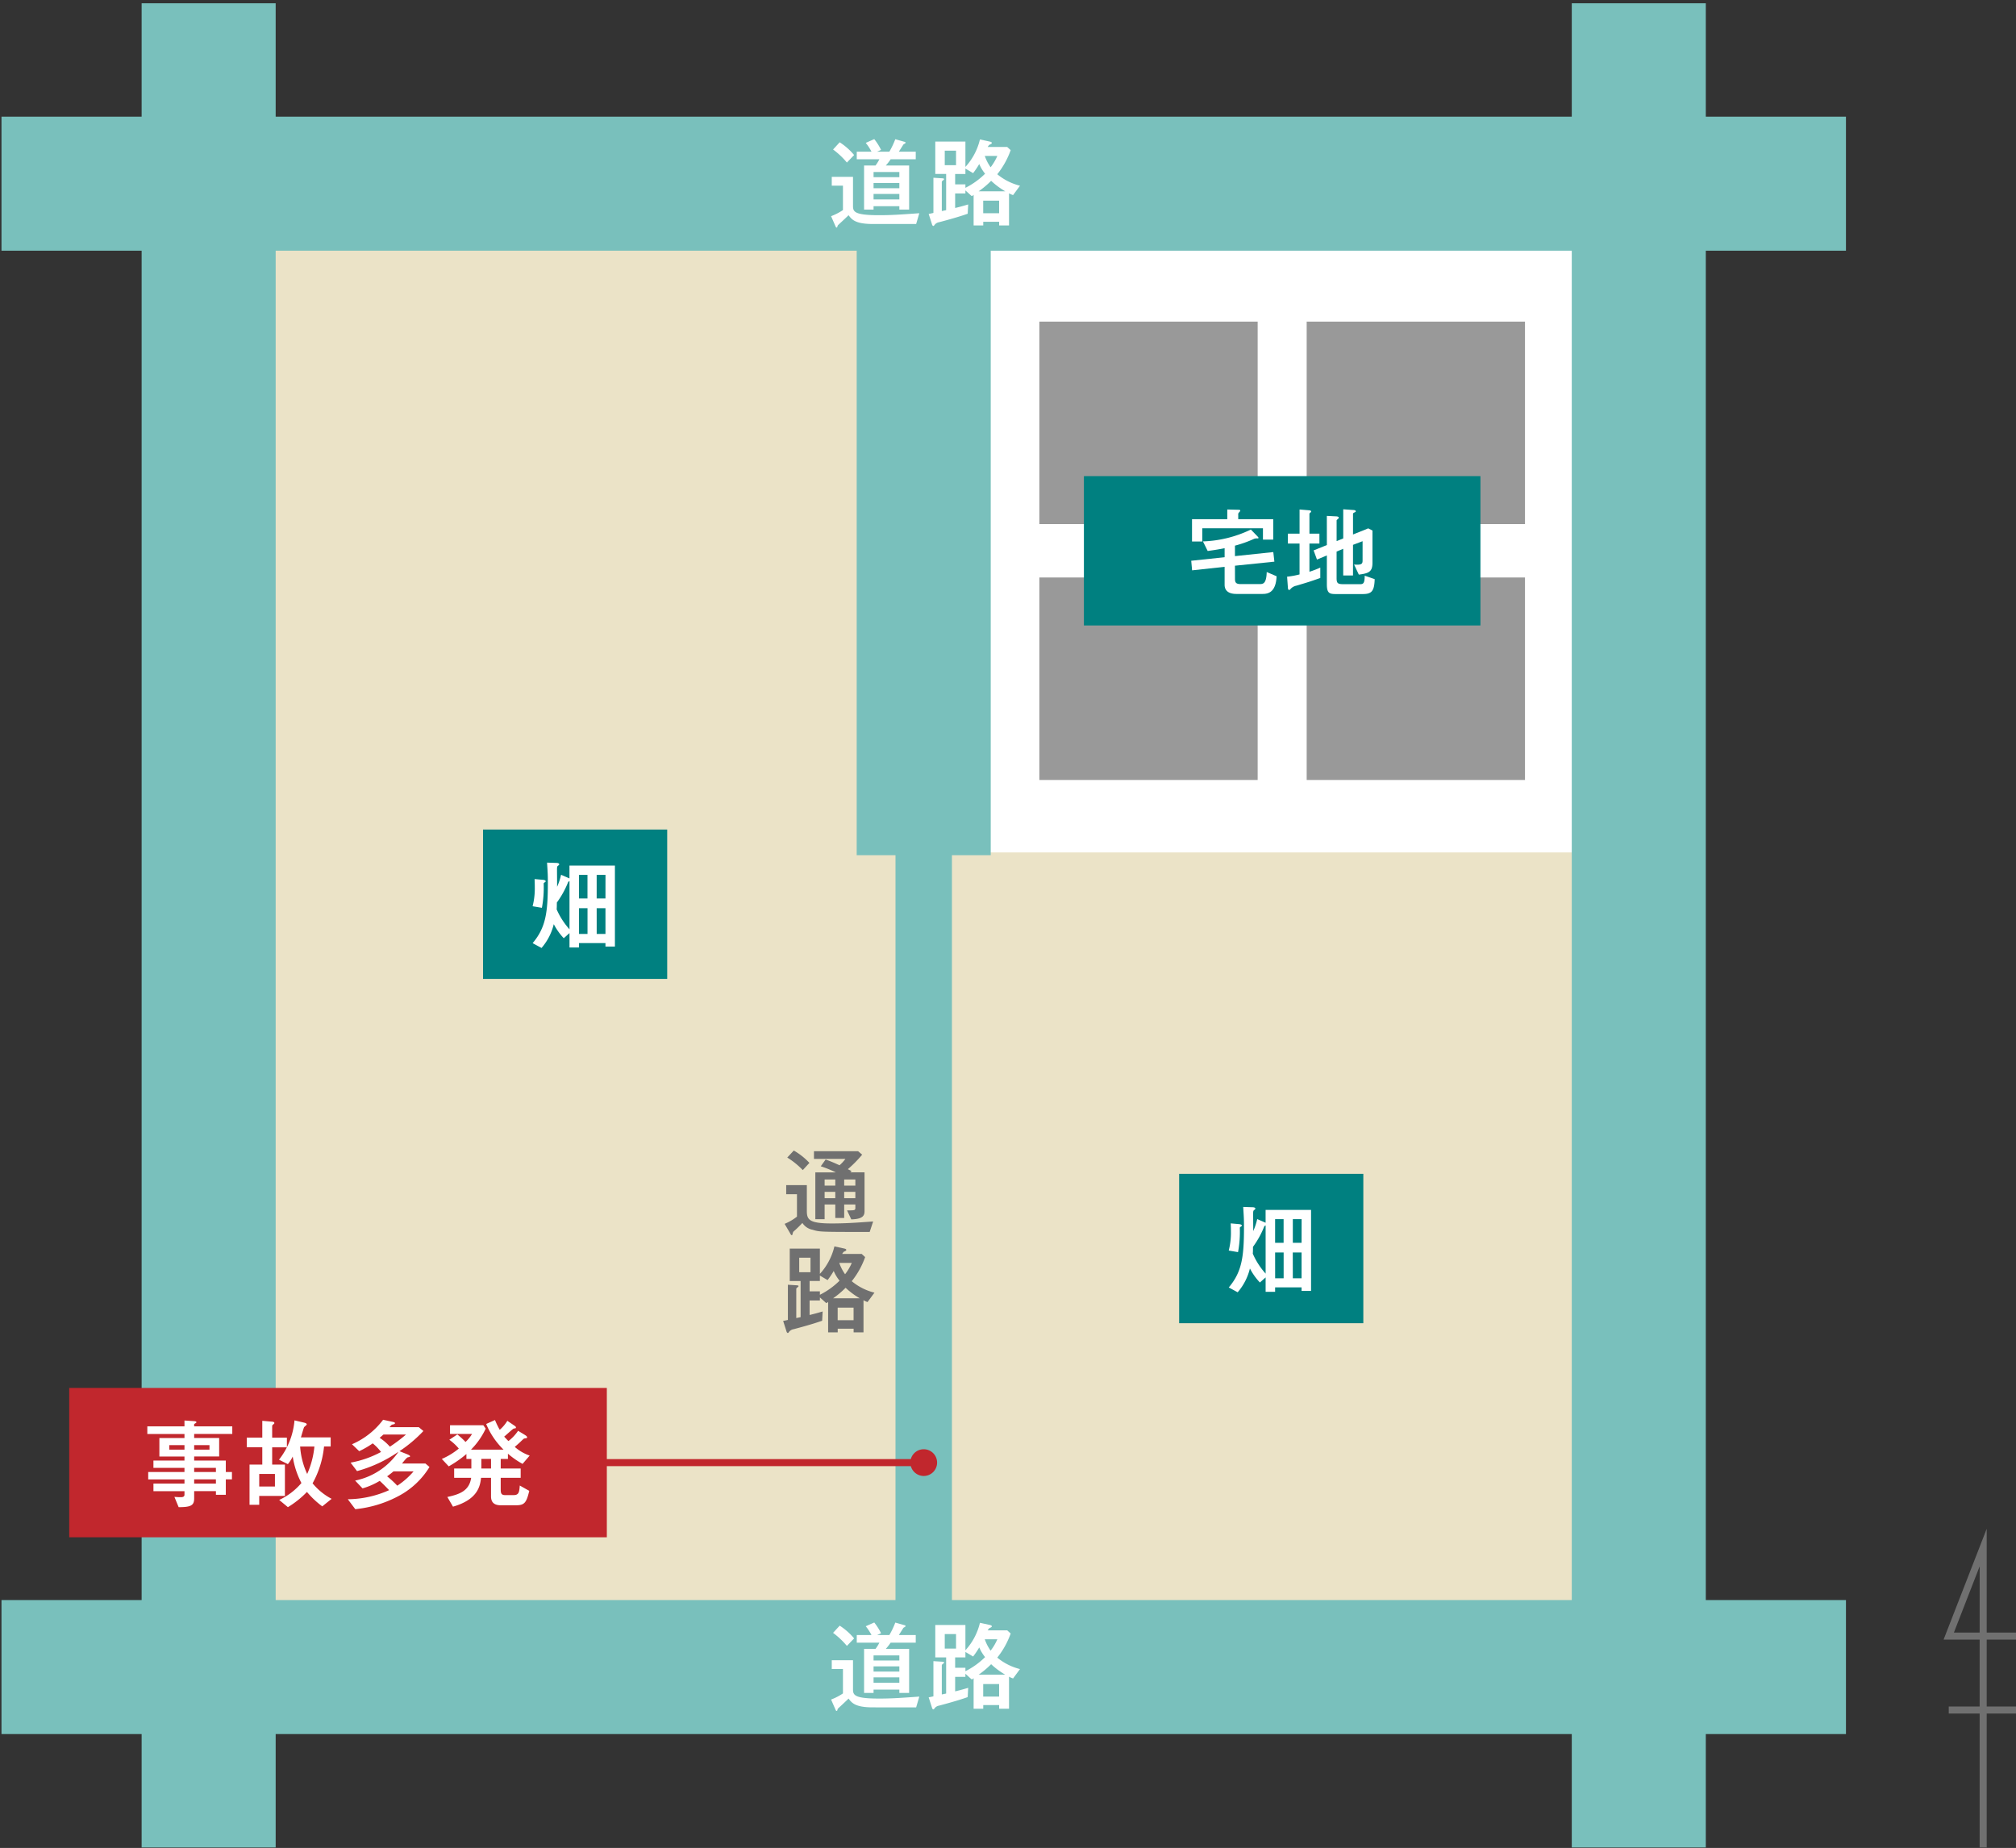
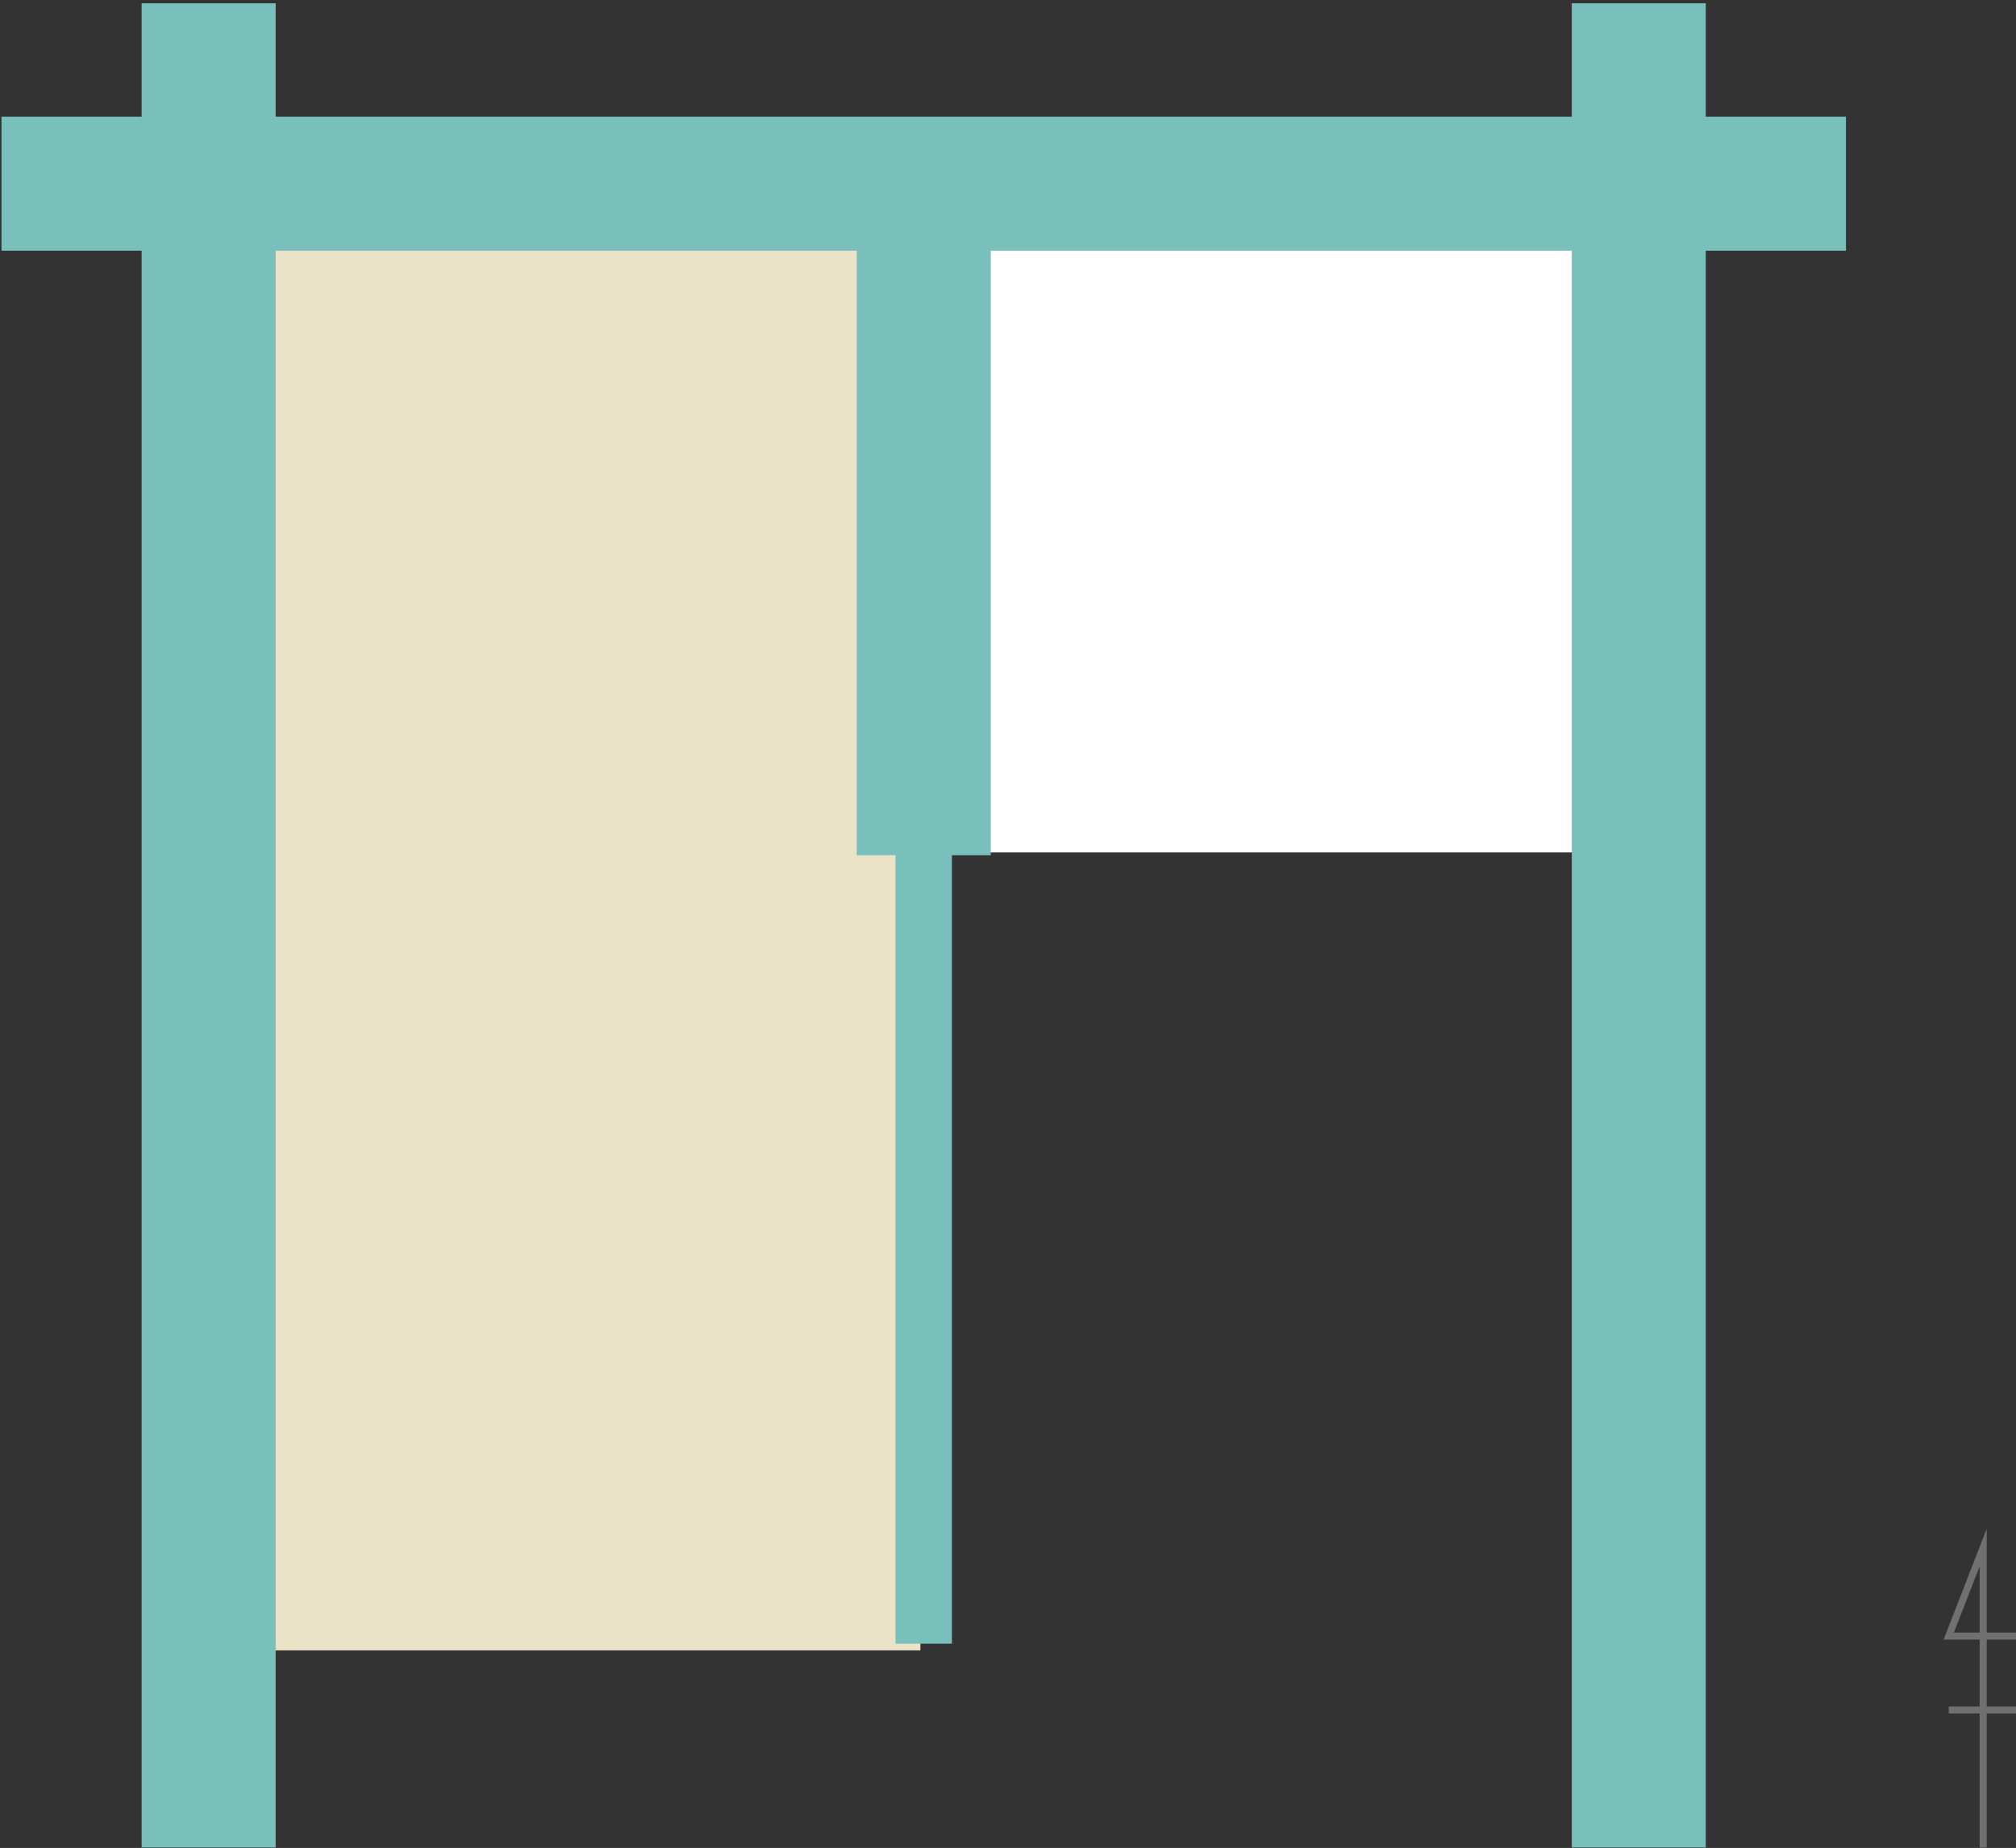
<svg xmlns="http://www.w3.org/2000/svg" width="285.789" height="262" viewBox="0 0 285.789 262">
  <rect x="0" y="0" width="285.789" height="262" fill="#333333" stroke="none" />
  <defs>
    <clipPath id="clip-path">
      <rect id="長方形_3496" data-name="長方形 3496" width="262" height="262" transform="translate(565 5604)" fill="#fff" stroke="#707070" stroke-width="1" />
    </clipPath>
    <clipPath id="clip-path-2">
-       <rect id="長方形_3464" data-name="長方形 3464" width="286.578" height="261.473" fill="none" />
-     </clipPath>
+       </clipPath>
  </defs>
  <g id="グループ_2992" data-name="グループ 2992" transform="translate(-556 -487.374)">
    <g id="マスクグループ_328" data-name="マスクグループ 328" transform="translate(-9 -5116.626)" clip-path="url(#clip-path)">
      <g id="グループ_2969" data-name="グループ 2969" transform="translate(565.211 5604.464)">
        <rect id="長方形_3445" data-name="長方形 3445" width="97.579" height="205.579" transform="translate(32.684 27.947)" fill="#ebe3c7" />
-         <rect id="長方形_3446" data-name="長方形 3446" width="97.579" height="113.945" transform="translate(131.21 119.581)" fill="#ebe3c7" />
        <rect id="長方形_3447" data-name="長方形 3447" width="84.412" height="85.534" transform="translate(139.344 34.861)" fill="#fff" />
        <rect id="長方形_3448" data-name="長方形 3448" width="261.473" height="19" transform="translate(0 16.079)" fill="#79c0bc" />
-         <rect id="長方形_3449" data-name="長方形 3449" width="261.473" height="19" transform="translate(0 226.394)" fill="#79c0bc" />
        <rect id="長方形_3450" data-name="長方形 3450" width="19" height="99" transform="translate(121.236 21.789)" fill="#79c0bc" />
        <rect id="長方形_3451" data-name="長方形 3451" width="8" height="114.315" transform="translate(126.736 118.263)" fill="#79c0bc" />
        <rect id="長方形_3452" data-name="長方形 3452" width="19" height="261.473" transform="translate(19.868)" fill="#79c0bc" />
        <rect id="長方形_3453" data-name="長方形 3453" width="19" height="261.473" transform="translate(222.604)" fill="#79c0bc" />
        <g id="グループ_2968" data-name="グループ 2968">
          <g id="グループ_2967" data-name="グループ 2967" clip-path="url(#clip-path-2)">
            <path id="パス_15791" data-name="パス 15791" d="M117.605,30.187a8.308,8.308,0,0,0,1.681-.868v-3.46H117.7V24.612h3.011V28.73c0,.813.182,1.317,3.684,1.317,1.682,0,2.8-.07,5.716-.28l-.448,1.527H123.5c-2.493,0-2.983-.659-3.418-1.247-.224.238-1.443,1.359-1.485,1.4a.42.42,0,0,0-.1.238c-.014.042-.042.112-.112.112s-.1-.056-.168-.21Zm1.218-10.478a9.057,9.057,0,0,1,2.046,1.807l-1.023,1.065a11.27,11.27,0,0,0-1.961-1.849Zm4.9-.448a8.3,8.3,0,0,1,.967,1.527l-.561.252h1.737a11.833,11.833,0,0,0,.84-1.765l1.29.365c.069.013.168.041.168.153,0,.042-.183.155-.294.211-.183.28-.505.8-.659,1.036h2.395v1.079h-3.558a7.438,7.438,0,0,1-.686.882h3.306v6.247h-1.387v-.476h-3.656v.476h-1.345V23h1.625a5.844,5.844,0,0,0,.547-.882h-3.208V21.04h2.087a7.141,7.141,0,0,0-.813-1.247Zm3.558,4.665h-3.656v.729h3.656Zm0,1.554h-3.656v.743h3.656Zm0,1.556h-3.656v.771h3.656Z" fill="#fff" />
-             <path id="パス_15792" data-name="パス 15792" d="M136.647,26.965h-1.456v2.059c.77-.182,1.288-.336,1.848-.5l-.069,1.316c-.407.14-1.513.533-4.049,1.2a1.016,1.016,0,0,0-.6.322c-.112.154-.154.21-.224.21-.112,0-.182-.181-.21-.308l-.449-1.4c.113-.015.575-.113.673-.14V24.738l1.12.07c.337.014.393.056.393.126s-.21.224-.224.224a.29.29,0,0,0-.1.266v4.034c.1-.014.518-.112.616-.126V24.2h-1.541V19.611h4.272V23.2a8.766,8.766,0,0,0,2.059-3.894l1.345.294c.28.056.337.126.337.2,0,.1-.057.126-.337.266-.056.014-.07.056-.252.308h2.774l.49.448a11.715,11.715,0,0,1-1.9,3.418,8.057,8.057,0,0,0,3.222,1.625l-.981,1.331a3.077,3.077,0,0,1-.574-.252v4.552h-1.4v-.518h-2.255v.518H137.81V27.161a.984.984,0,0,1-.266.182l-.9-.812Zm-1.33-6.065h-1.6v2.059h1.6Zm1.33,3.305h-1.456v1.471h1.456v.49a10.835,10.835,0,0,0,2.788-2,5.669,5.669,0,0,1-.827-1.373,12.69,12.69,0,0,1-.868,1.29l-1.093-.645Zm5.645,2.452a10.864,10.864,0,0,1-2-1.485,12.572,12.572,0,0,1-1.765,1.485Zm-.868,1.33h-2.255v1.779h2.255Zm-2.031-6.345a6.435,6.435,0,0,0,.826,1.611,7.5,7.5,0,0,0,.953-1.611Z" fill="#fff" />
            <path id="パス_15793" data-name="パス 15793" d="M117.605,240.5a8.309,8.309,0,0,0,1.681-.868v-3.46H117.7v-1.247h3.011v4.118c0,.813.182,1.318,3.684,1.318,1.682,0,2.8-.071,5.716-.281l-.448,1.527H123.5c-2.493,0-2.983-.658-3.418-1.246-.224.237-1.443,1.358-1.485,1.4a.42.42,0,0,0-.1.238c-.014.042-.042.113-.112.113s-.1-.057-.168-.211Zm1.218-10.477a9.023,9.023,0,0,1,2.046,1.806l-1.023,1.065a11.31,11.31,0,0,0-1.961-1.849Zm4.9-.448a8.262,8.262,0,0,1,.967,1.526l-.561.253h1.737a11.854,11.854,0,0,0,.84-1.766l1.29.364c.069.014.168.042.168.155,0,.042-.183.154-.294.21-.183.28-.505.8-.659,1.037h2.395v1.078h-3.558a7.583,7.583,0,0,1-.686.883h3.306v6.247h-1.387v-.477h-3.656v.477h-1.345v-6.247h1.625a5.912,5.912,0,0,0,.547-.883h-3.208v-1.078h2.087a7.1,7.1,0,0,0-.813-1.247Zm3.558,4.664h-3.656v.729h3.656Zm0,1.554h-3.656v.743h3.656Zm0,1.556h-3.656v.771h3.656Z" fill="#fff" />
            <path id="パス_15794" data-name="パス 15794" d="M136.647,237.28h-1.456v2.059c.77-.182,1.288-.336,1.848-.5l-.069,1.316c-.407.141-1.513.533-4.049,1.205a1.017,1.017,0,0,0-.6.323c-.112.154-.154.21-.224.21-.112,0-.182-.182-.21-.309l-.449-1.4c.113-.014.575-.113.673-.14v-4.987l1.12.07c.337.014.393.056.393.126s-.21.225-.224.225a.287.287,0,0,0-.1.265v4.034c.1-.013.518-.112.616-.126V234.52h-1.541v-4.594h4.272v3.586a8.766,8.766,0,0,0,2.059-3.894l1.345.294c.28.056.337.126.337.2,0,.1-.057.126-.337.266-.056.015-.07.057-.252.309h2.774l.49.448a11.741,11.741,0,0,1-1.9,3.418,8.082,8.082,0,0,0,3.222,1.625l-.981,1.33a3.077,3.077,0,0,1-.574-.252V241.8h-1.4v-.519h-2.255v.519H137.81v-4.328a.983.983,0,0,1-.266.181l-.9-.812Zm-1.33-6.065h-1.6v2.06h1.6Zm1.33,3.305h-1.456v1.471h1.456v.49a10.835,10.835,0,0,0,2.788-2,5.65,5.65,0,0,1-.827-1.373,12.423,12.423,0,0,1-.868,1.29l-1.093-.645Zm5.645,2.452a10.864,10.864,0,0,1-2-1.485,12.5,12.5,0,0,1-1.765,1.485Zm-.868,1.331h-2.255v1.779h2.255Zm-2.031-6.346a6.435,6.435,0,0,0,.826,1.611,7.473,7.473,0,0,0,.953-1.611Z" fill="#fff" />
            <path id="パス_15795" data-name="パス 15795" d="M114.167,171.219c0,1.247.336,1.779,3.53,1.779,1.681,0,3.1-.084,4.441-.181.868-.057,1.036-.071,1.428-.1l-.49,1.485c-6.99,0-7.1,0-8.082-.308a2.2,2.2,0,0,1-1.457-.967,16.263,16.263,0,0,1-1.275,1.233c-.042.028-.07.154-.126.35-.014.07-.028.154-.112.154s-.2-.21-.238-.294l-.77-1.317a7.176,7.176,0,0,0,1.751-1.022v-3.18H111.24v-1.289h2.927Zm-1.849-8.559a9.611,9.611,0,0,1,2.213,1.751l-.938,1.023a11.333,11.333,0,0,0-2.2-1.779Zm4.511,1.275c.826.294,1.162.449,1.975.813a5.559,5.559,0,0,0,.826-.9h-4.454v-1.092h6.261l.574.49a17.632,17.632,0,0,1-2.031,2.059c.28.14.393.2.533.28l-.2.168h2.032v5.436c0,.546-.042,1.19-1.877,1.232l-.6-1.274c1.051,0,1.177,0,1.177-.351v-.49h-1.583v1.919H118.2v-1.919h-1.513V172.4h-1.316v-6.64h2.914a16.715,16.715,0,0,0-2.144-.868Zm1.372,2.83h-1.513v.868H118.2Zm0,1.751h-1.513v.9H118.2Zm2.844-1.751h-1.583v.868h1.583Zm0,1.751h-1.583v.9h1.583Z" fill="#707070" />
            <path id="パス_15796" data-name="パス 15796" d="M116.016,183.916H114.56v2.06c.77-.183,1.288-.336,1.848-.5l-.069,1.316c-.407.14-1.513.533-4.049,1.2a1.023,1.023,0,0,0-.6.323c-.112.154-.154.21-.224.21-.112,0-.182-.182-.21-.308l-.449-1.4c.113-.015.575-.113.673-.141V181.69l1.12.069c.337.015.393.057.393.127s-.21.224-.224.224a.287.287,0,0,0-.1.266v4.034c.1-.014.518-.112.616-.127v-5.126h-1.541v-4.594h4.272v3.586a8.763,8.763,0,0,0,2.059-3.9l1.345.295c.28.056.337.126.337.2,0,.1-.057.126-.337.267-.056.014-.07.056-.252.308h2.774l.49.448a11.715,11.715,0,0,1-1.9,3.418,8.069,8.069,0,0,0,3.222,1.625l-.981,1.331a3.078,3.078,0,0,1-.574-.252v4.552h-1.4v-.518h-2.255v.518h-1.359v-4.328a.985.985,0,0,1-.266.182l-.9-.812Zm-1.33-6.064h-1.6v2.059h1.6Zm1.33,3.3H114.56v1.471h1.456v.49a10.835,10.835,0,0,0,2.788-2,5.669,5.669,0,0,1-.827-1.373,12.688,12.688,0,0,1-.868,1.29l-1.093-.645Zm5.645,2.452a10.822,10.822,0,0,1-2-1.486,12.511,12.511,0,0,1-1.765,1.486Zm-.868,1.33h-2.255v1.779h2.255Zm-2.031-6.345a6.41,6.41,0,0,0,.826,1.61,7.468,7.468,0,0,0,.953-1.61Z" fill="#707070" />
            <rect id="長方形_3455" data-name="長方形 3455" width="30.947" height="28.709" transform="translate(147.129 45.134)" fill="#999" />
            <rect id="長方形_3456" data-name="長方形 3456" width="30.947" height="28.709" transform="translate(185.024 45.134)" fill="#999" />
            <rect id="長方形_3457" data-name="長方形 3457" width="30.947" height="28.709" transform="translate(147.129 81.412)" fill="#999" />
            <rect id="長方形_3458" data-name="長方形 3458" width="30.947" height="28.709" transform="translate(185.024 81.412)" fill="#999" />
            <rect id="長方形_3459" data-name="長方形 3459" width="56.21" height="21.175" transform="translate(153.445 67.04)" fill="teal" />
            <path id="パス_15798" data-name="パス 15798" d="M174.862,81.619c0,.448.1.728.784.728h2.732c.476,0,.938-.07.981-1.709l1.4.6c-.1,2.255-1.163,2.507-1.989,2.507h-3.712c-.6,0-1.667-.14-1.667-1.3V79.9l-4.608.5-.126-1.359,4.734-.5V77.262c-.588.112-1.149.224-2.4.393l-.672-1.359a16.874,16.874,0,0,0,6.793-1.681l.925.952c.112.126.154.155.154.224s-.056.084-.112.084a1.265,1.265,0,0,0-.476.042,16.578,16.578,0,0,1-2.746.981v1.485l5.435-.574.154,1.358-5.589.575Zm5.421-8.475v2.9h-1.457V74.433h-8.6V76.31h-1.456V73.144h5V71.771l1.569.042c.126,0,.266,0,.266.126,0,.071-.013.071-.2.281a.356.356,0,0,0-.083.294v.63Z" fill="#fff" />
            <path id="パス_15799" data-name="パス 15799" d="M182.363,75.2h1.653V71.771l1.33.112c.239.014.308.084.308.182,0,.07-.027.084-.139.168a.239.239,0,0,0-.1.182V75.2h1.414v1.4h-1.414V80.6a13.928,13.928,0,0,0,1.54-.589v1.471c-1.5.532-1.7.588-3.389,1.093a1.505,1.505,0,0,0-.729.364c-.2.21-.21.238-.294.238-.112,0-.168-.084-.182-.35l-.112-1.527a11.755,11.755,0,0,0,1.765-.322V76.6h-1.653Zm5.519-2.521,1.373.07c.027,0,.322.028.322.182,0,.07-.014.084-.154.21s-.154.126-.154.211v2.9l.938-.378V71.743l1.4.1c.1,0,.378.028.378.182,0,.084-.042.1-.224.182-.14.07-.168.126-.168.21v2.9l2.157-.869.6.308v4.553c0,1.261-.462,1.513-1.933,1.695l-.672-1.429c1.205.112,1.205-.182,1.205-.644V76.267l-1.359.518v4.343h-1.387V77.346l-.938.392v3.768c0,.7.154.855.938.855h2.4c.435,0,.645-.113.645-1.205l1.414.49c-.042,1.751-.476,2.115-1.695,2.115h-3.852c-.9,0-1.232-.168-1.232-1.387V78.285l-1.4.587-.476-1.3,1.877-.757Z" fill="#fff" />
            <rect id="長方形_3460" data-name="長方形 3460" width="76.212" height="21.175" transform="translate(9.602 196.319)" fill="#c1272d" />
            <path id="パス_15800" data-name="パス 15800" d="M25.941,200.938l1.3.084c.2.014.392.028.392.169,0,.069-.168.153-.266.21a.121.121,0,0,0-.056.126v.238h5.407v1.078H27.314v.574h3.544v2.62H27.314v.575H31.8v1.624h.869v1.05H31.8v2.186H30.4v-.519H27.314v1.023c0,1.009-.462,1.247-2.2,1.247l-.6-1.457c.224.014.476.042.882.042.168,0,.546,0,.546-.35v-.5h-4.4v-1.078h4.4v-.589H20.8v-1.05h5.14v-.588h-4.4v-1.036h4.4v-.575H22.383v-2.62h3.558v-.574H20.674v-1.078h5.267Zm0,3.488H23.784v.645h2.157Zm3.544,0H27.314v.645h2.171Zm.911,3.222H27.314v.588H30.4Zm0,1.638H27.314v.589H30.4Z" fill="#fff" />
            <path id="パス_15801" data-name="パス 15801" d="M38.372,207.185h1.807v4.441H36.537v1.261H35.164v-5.7h1.807v-2.451h-2.2v-1.373h2.2v-2.382l1.275.113c.238.014.434.042.434.2,0,.07-.014.084-.168.21-.112.084-.14.126-.14.322v1.541h2.087v1.373H38.372Zm.392,1.331H36.537v1.779h2.227Zm6.71,4.594a12.6,12.6,0,0,1-2.171-2.045,13.492,13.492,0,0,1-2.7,2.158L39.367,212.2a9.229,9.229,0,0,0,3.151-2.4,12.058,12.058,0,0,1-1.232-3.754,5.466,5.466,0,0,1-.687,1.078l-1.261-.63a10.425,10.425,0,0,0,2.2-5.575l1.373.322c.1.028.364.084.364.252,0,.084-.336.322-.378.393-.07.126-.379,1.218-.449,1.442h4.217v1.289h-.939a13.508,13.508,0,0,1-1.625,5.225,8.731,8.731,0,0,0,2.7,2.2Zm-3.138-8.488a10.93,10.93,0,0,0,1,3.894,12.382,12.382,0,0,0,1.023-3.894Z" fill="#fff" />
            <path id="パス_15802" data-name="パス 15802" d="M49.094,212.1a14.58,14.58,0,0,0,5.855-1.288c-.406-.421-.882-.911-1.33-1.317a10.056,10.056,0,0,1-2.437,1.065l-1.051-1.107a9.771,9.771,0,0,0,6.149-4.09A19.1,19.1,0,0,1,50.4,208.11l-.911-1.2a14.413,14.413,0,0,0,4.315-1.513,7,7,0,0,0-1.177-1.219,12.412,12.412,0,0,1-1.919,1.107l-1.022-.981a10.9,10.9,0,0,0,4.412-3.473l1.4.307c.168.042.28.057.28.183,0,.111-.112.14-.378.195-.112.029-.14.071-.393.365h4.147l.658.546a19.413,19.413,0,0,1-3.39,2.858l1.079.434c.1.042.42.168.42.294,0,.071-.1.1-.308.14s-.714.757-.84.883H60.1l.575.49a11.34,11.34,0,0,1-4.076,3.95,16.532,16.532,0,0,1-6.444,2.032Zm5.057-9.175c-.084.071-.462.407-.546.463a7.274,7.274,0,0,1,1.457,1.26,21.464,21.464,0,0,0,2.283-1.723Zm1.415,5.225c-.168.154-.659.532-.9.7a13.621,13.621,0,0,1,1.442,1.33,10.821,10.821,0,0,0,2.311-2.031Z" fill="#fff" />
            <path id="パス_15803" data-name="パス 15803" d="M72.592,201.582c.2.141.336.21.336.336s-.056.127-.294.155c-.126.014-1.149.98-1.373,1.148.168.183.434.463.6.631a6.158,6.158,0,0,0,1.373-1.457l.9.547c.238.153.378.237.378.378,0,.1-.014.112-.322.154-.14.027-.154.042-.364.237-.519.505-.771.715-1.065.967a6.27,6.27,0,0,0,2.115,1.232l-1.008,1.177a12.031,12.031,0,0,1-2.074-1.442v.742H70.771v1.358H73.6v1.318h-2.83v1.526c0,.547,0,.925.616.925h1.219c.756,0,.8-.462.868-1.358l1.345.755c-.406,1.7-.686,2.045-1.9,2.045H70.785c-1.093,0-1.387-.574-1.387-1.26v-2.633H67.983c-.126,1.106-.406,3.067-3.978,4.09l-.8-1.373c1.639-.364,3.1-.812,3.376-2.717h-2.41v-1.318h2.438v-1.358h-.7v-.7a15.623,15.623,0,0,1-2.507,1.751l-.981-1.051a9.913,9.913,0,0,0,2.41-1.471,7.352,7.352,0,0,0-1.345-1.247l1.135-.756a11.409,11.409,0,0,1,1.162,1.065,5.187,5.187,0,0,0,.924-1.135H63.585v-1.232h4.721l.336.476a10.543,10.543,0,0,1-2.087,2.984h4.622a10.837,10.837,0,0,1-2.465-3.643l1.246-.559a11.92,11.92,0,0,0,.673,1.386,5.236,5.236,0,0,0,1.078-1.275Zm-3.194,4.8H68.025v1.358H69.4Z" fill="#fff" />
            <rect id="長方形_3461" data-name="長方形 3461" width="26.108" height="21.175" transform="translate(68.262 117.149)" fill="teal" />
            <path id="パス_15804" data-name="パス 15804" d="M79.708,132.555a8.766,8.766,0,0,1-1.415-1.99,8.066,8.066,0,0,1-1.736,3.376l-1.261-.686c1.877-2.214,2.157-4.37,2.157-8.559,0-1.12-.014-1.288-.112-2.857l1.275.042c.126,0,.448.013.448.2,0,.07-.014.084-.2.224-.112.084-.112.266-.112.616s.014,2,.014,2.34a8.532,8.532,0,0,0,.56-1.7l1.191.519v-1.821h6.443v11.486H85.62v-.5H81.866v.63H80.521v-2.045Zm-2.955-8.279c.028,0,.392.042.392.2,0,.084-.042.1-.2.2-.028.028-.084.07-.084.126a15.56,15.56,0,0,1-.252,3.446l-1.317-.224a10.246,10.246,0,0,0,.308-2.773c0-.449-.014-.743-.028-1.079Zm3.768.182c-.154.084-.182.1-.21.182a12.9,12.9,0,0,1-1.583,2.858c0,.14,0,.742-.028.966a10.458,10.458,0,0,0,1.821,2.83Zm2.549-.882H81.865v3.348H83.07Zm-1.2,8.376h1.205V128.3H81.866Zm3.754-8.376H84.373v3.348H85.62Zm-1.247,8.376H85.62V128.3H84.373Z" fill="#fff" />
-             <rect id="長方形_3462" data-name="長方形 3462" width="26.108" height="21.175" transform="translate(166.946 165.966)" fill="teal" />
            <path id="パス_15805" data-name="パス 15805" d="M178.393,181.37a8.672,8.672,0,0,1-1.415-1.989,8.073,8.073,0,0,1-1.737,3.376l-1.261-.686c1.877-2.213,2.157-4.37,2.157-8.559,0-1.12-.014-1.288-.112-2.857l1.275.042c.126,0,.448.014.448.2,0,.07-.014.084-.2.224-.112.085-.112.266-.112.617s.014,2,.014,2.339a8.533,8.533,0,0,0,.56-1.7l1.191.519v-1.821h6.443v11.486H184.3v-.5H180.55v.63h-1.345v-2.045Zm-2.956-8.278c.028,0,.392.042.392.2,0,.084-.042.1-.2.2-.028.027-.084.069-.084.126a15.556,15.556,0,0,1-.252,3.445l-1.317-.224a10.246,10.246,0,0,0,.308-2.773c0-.448-.014-.743-.028-1.079Zm3.768.182c-.154.084-.182.1-.21.182a12.837,12.837,0,0,1-1.583,2.858c0,.139,0,.742-.028.967a10.467,10.467,0,0,0,1.821,2.829Zm2.549-.882h-1.205v3.348h1.205Zm-1.2,8.376h1.205v-3.655H180.55Zm3.754-8.376h-1.247v3.348H184.3Zm-1.247,8.376H184.3v-3.655h-1.247Z" fill="#fff" />
            <path id="パス_15806" data-name="パス 15806" d="M128.842,206.906a1.895,1.895,0,1,1,1.9,1.895,1.9,1.9,0,0,1-1.9-1.895" fill="#c1272d" />
            <rect id="長方形_3463" data-name="長方形 3463" width="48.158" height="1" transform="translate(82.578 206.407)" fill="#c1272d" />
          </g>
        </g>
      </g>
    </g>
    <g id="グループ_2989" data-name="グループ 2989">
      <path id="パス_15818" data-name="パス 15818" d="M282.425,261.473h-1V232h-5.111l6.111-15.714V231h4.153v1h-4.153ZM277.776,231h3.649v-9.384Z" transform="translate(555.211 487.837)" fill="#707070" />
      <rect id="長方形_3551" data-name="長方形 3551" width="9.533" height="1" transform="translate(832.256 729.323)" fill="#707070" />
    </g>
  </g>
</svg>